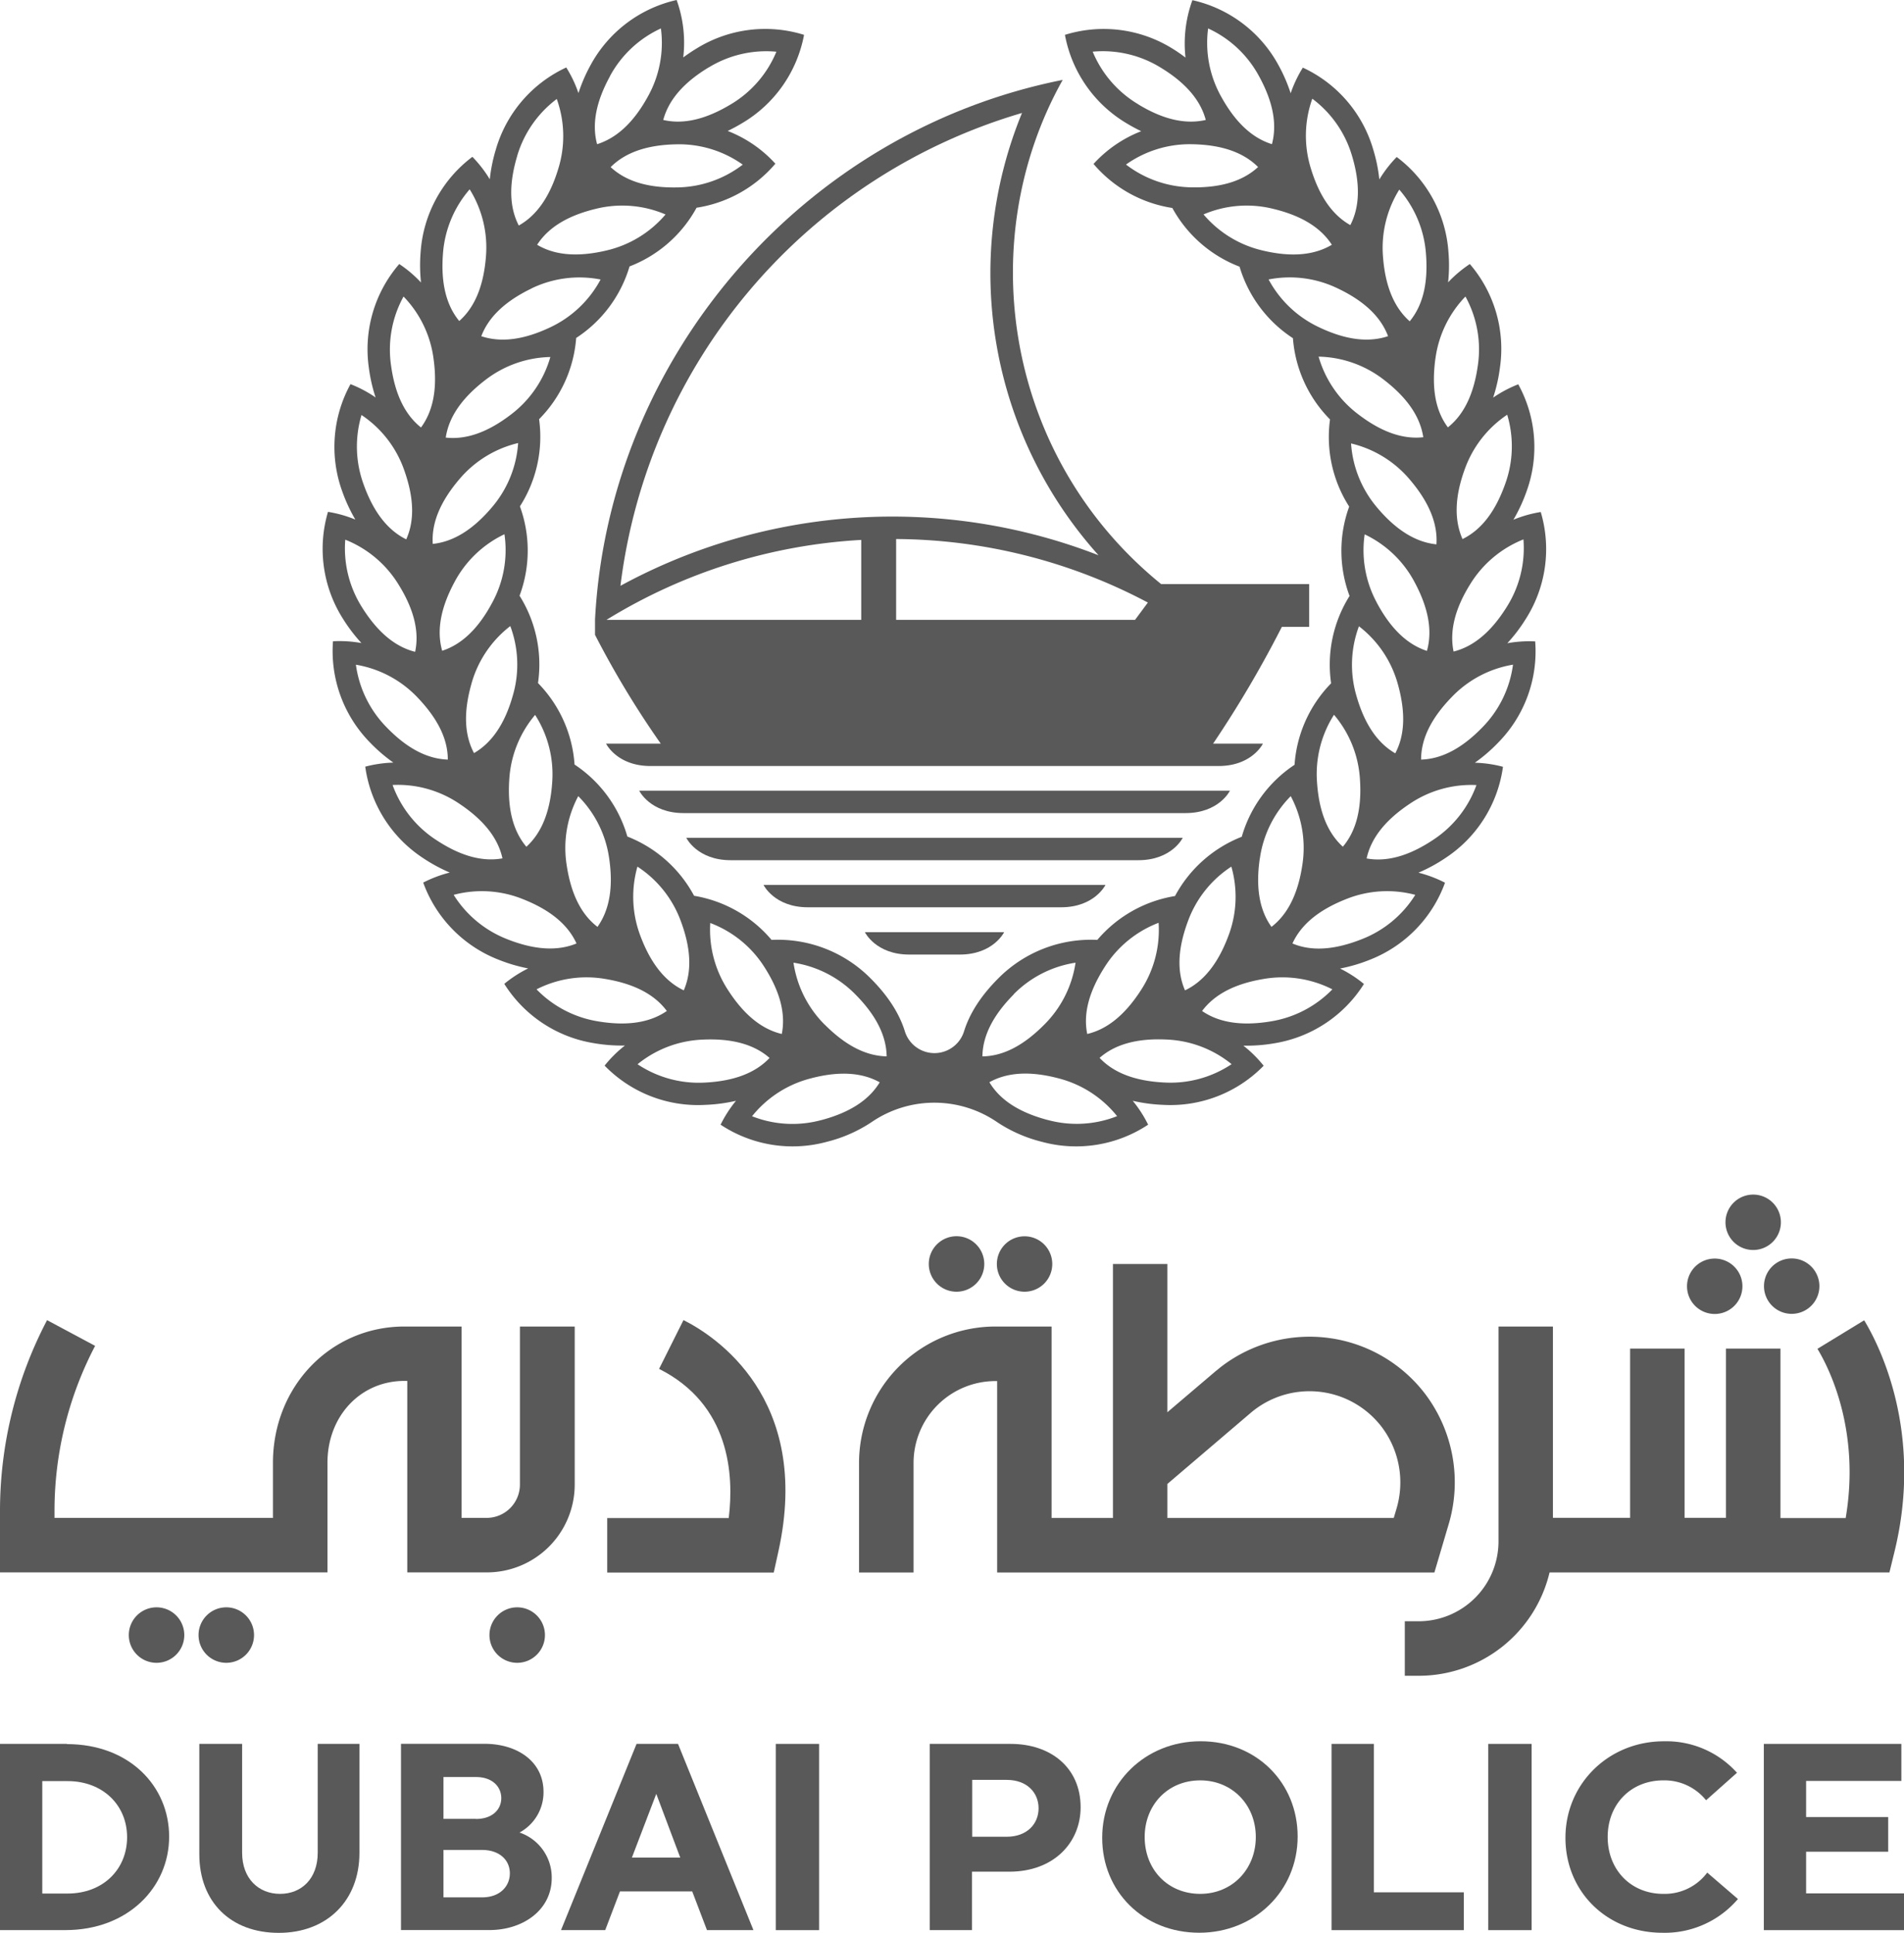
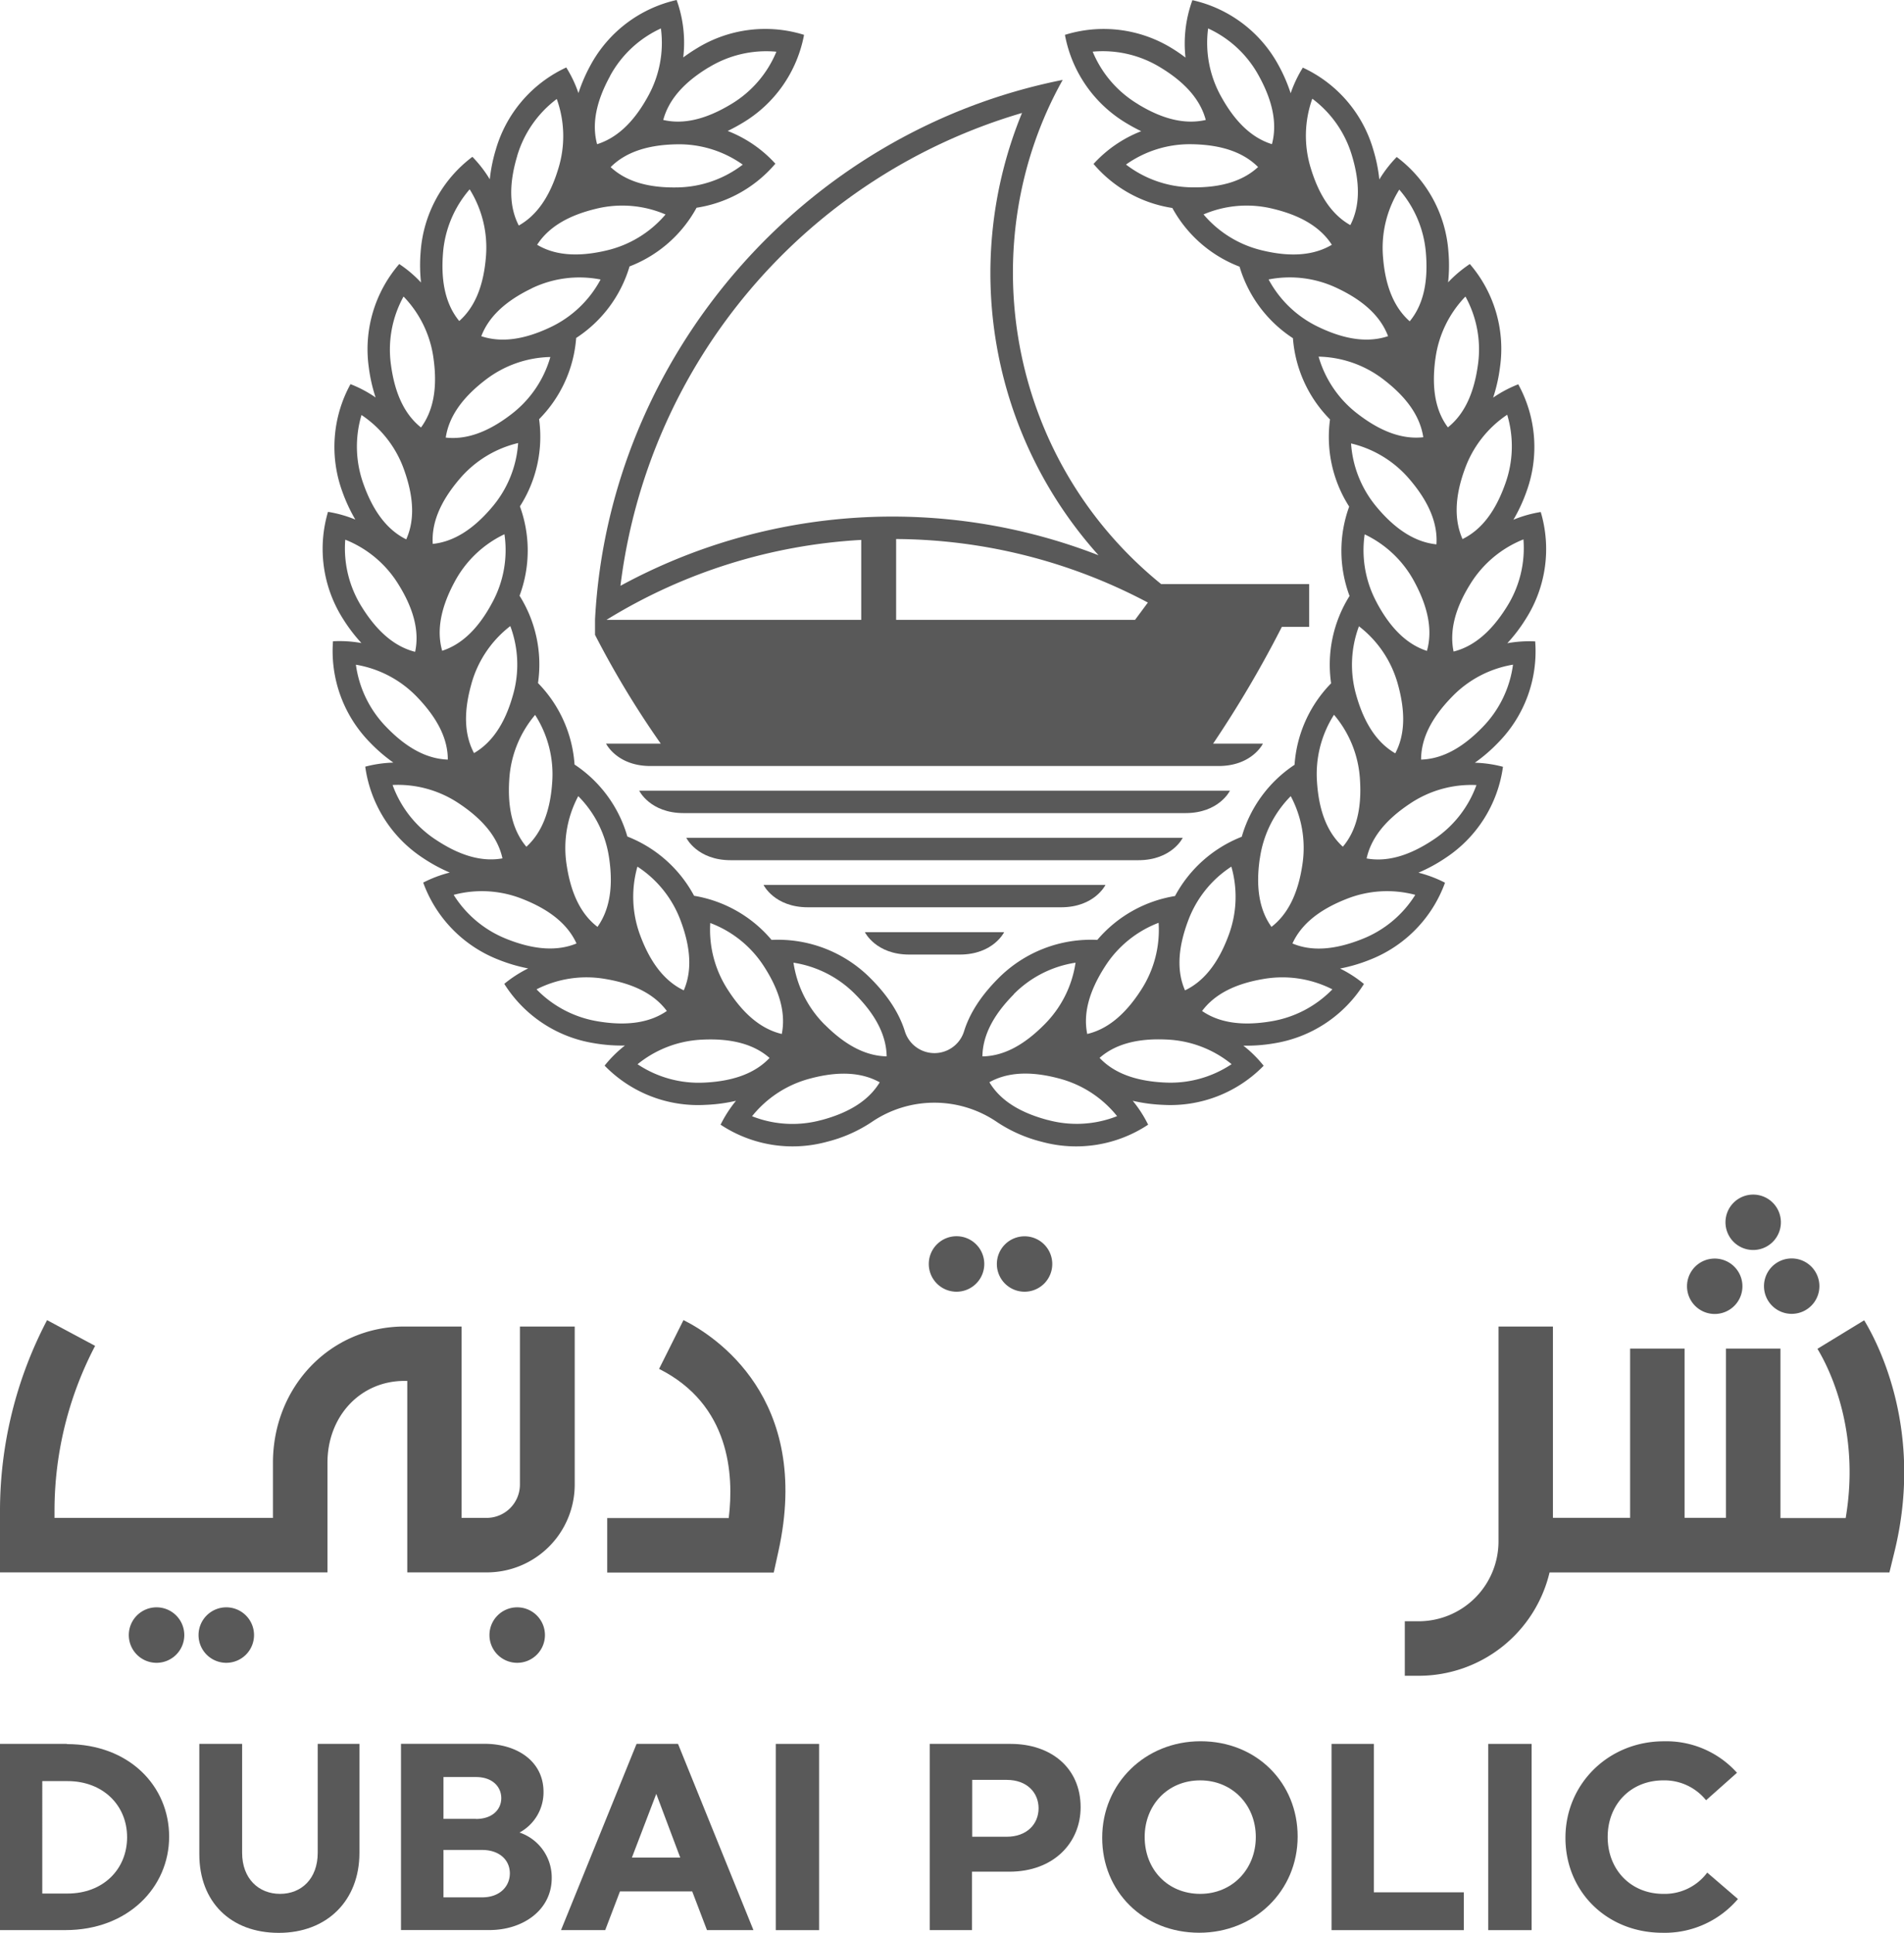
<svg xmlns="http://www.w3.org/2000/svg" id="Layer_1" data-name="Layer 1" viewBox="0 0 468.75 475.85">
  <defs>
    <style>.cls-1{fill:#595959;}</style>
  </defs>
  <path class="cls-1" d="M464,510.31H447.51v45.85h16.12c15.36,0,25.52-10.51,25.52-23s-9.86-22.79-25.19-22.79m.19,36.79h-6.23V519.48h6.23c8.63,0,14.65,5.88,14.65,13.81s-5.93,13.87-14.65,13.87" transform="translate(-447.51 -81)" />
  <path class="cls-1" d="M525.73,537.13c0,6.37-4,10.11-9.27,10.11s-9.34-3.75-9.34-10.11V510.31H496.58v27.17c0,11.72,7.69,19.36,19.56,19.36S536,548.92,536,537.15V510.31H525.73v26.81Z" transform="translate(-447.51 -81)" />
  <path class="cls-1" d="M575.4,532.15a11.26,11.26,0,0,0,5.92-10c0-7.63-6.62-11.85-14.5-11.85H546.23v45.85H568c8.25,0,15.34-4.91,15.34-12.82a11.68,11.68,0,0,0-7.93-11.19m-10.72-3.37h-8V518.48h8c4.14,0,6.23,2.47,6.23,5.19s-2.1,5.13-6.23,5.13m-8,7.63h9.53c4.08,0,6.81,2.34,6.81,5.77,0,3.1-2.37,5.9-6.81,5.9h-9.53V536.43Z" transform="translate(-447.51 -81)" />
  <path class="cls-1" d="M614.41,510.31H604.23l-18.6,45.85h10.88l3.63-9.52h17.79l3.63,9.52H633l-18.5-45.68Zm.57,28h-11.9l6-15.69Z" transform="translate(-447.51 -81)" />
  <rect class="cls-1" x="190.99" y="429.32" width="10.67" height="45.85" />
  <path class="cls-1" d="M696.27,510.31H676.4v45.85h10.41V541.78H696c10.94,0,17.55-7.15,17.55-15.86,0-9.75-7.35-15.6-17.22-15.6m-9.47,8.86h8.49c5,0,7.85,3.14,7.85,7s-2.88,7-7.85,7h-8.49v-14Z" transform="translate(-447.51 -81)" />
  <path class="cls-1" d="M743.08,509.67c-13.62,0-24.22,10.36-24.22,23.76,0,13.18,10.06,23.38,23.9,23.38,13.6,0,24.22-10.27,24.22-23.7,0-13.17-10.06-23.44-23.9-23.44M743,547.24c-8,0-13.68-6-13.68-14,0-7.78,5.6-13.94,13.68-13.94,7.84,0,13.68,6,13.68,13.94s-5.81,14-13.68,14" transform="translate(-447.51 -81)" />
  <path class="cls-1" d="M867.64,542.24a13.07,13.07,0,0,1-10.65,5c-7.93,0-13.68-5.89-13.68-14S849.06,519.3,857,519.3A13.15,13.15,0,0,1,867.37,524l.17.19,7.6-6.76-.17-.19a23.38,23.38,0,0,0-17.84-7.56c-13.58,0-24.22,10.44-24.22,23.76s10.27,23.38,23.9,23.38a23.66,23.66,0,0,0,18.4-8.12l.17-.19L867.81,542Z" transform="translate(-447.51 -81)" />
  <polygon class="cls-1" points="338.23 429.32 327.82 429.32 327.82 475.17 360.38 475.17 360.38 465.86 338.23 465.86 338.23 429.32" />
  <rect class="cls-1" x="366.4" y="429.32" width="10.67" height="45.85" />
-   <polygon class="cls-1" points="444.65 466.12 444.65 455.87 464.86 455.87 464.86 447.33 444.65 447.33 444.65 438.44 468.1 438.44 468.1 429.32 434.24 429.32 434.24 475.17 468.75 475.17 468.75 466.12 444.65 466.12" />
  <path class="cls-1" d="M699.75,399a6.82,6.82,0,1,0-6.82-6.82,6.82,6.82,0,0,0,6.82,6.82" transform="translate(-447.51 -81)" />
  <path class="cls-1" d="M879.13,388.73a6.82,6.82,0,1,0-6.82-6.82,6.82,6.82,0,0,0,6.82,6.82" transform="translate(-447.51 -81)" />
  <path class="cls-1" d="M869.66,404.48a6.82,6.82,0,1,0-6.82-6.82,6.82,6.82,0,0,0,6.82,6.82" transform="translate(-447.51 -81)" />
  <path class="cls-1" d="M881.79,397.63a6.82,6.82,0,1,0,6.82-6.82,6.82,6.82,0,0,0-6.82,6.82" transform="translate(-447.51 -81)" />
  <path class="cls-1" d="M906.42,406.06l-11.47,7c2.69,4.43,10.65,19.84,6.95,41.67H885.84V413H872.43v41.66H862.24V413H848.83v41.66h-19V407.57h-13.4v52.91a19.67,19.67,0,0,1-19.65,19.65h-3.42v13.42h3.42A33.11,33.11,0,0,0,829,468.11h83.67l1.25-5.11c7.23-29.54-3.88-51.05-7.45-56.94" transform="translate(-447.51 -81)" />
  <path class="cls-1" d="M615.77,406l-6,12c17.43,8.76,18.46,26,17.15,36.72H597v13.42h41l1.16-5.27c8.3-37.7-15.76-53.05-23.33-56.86" transform="translate(-447.51 -81)" />
-   <path class="cls-1" d="M800.65,468.11l3.55-12a36.13,36.13,0,0,0-5.59-31.63,35.77,35.77,0,0,0-50-7.36c-.64.47-1.25,1-1.85,1.47L734.9,428.68V392.17H721.51V454.7H706.4V407.57H692.51A33.59,33.59,0,0,0,659,441.12v27h13.42v-27A20.17,20.17,0,0,1,692.51,421H693v47.13H800.65Zm-65.76-21.77,20.54-17.52a22.34,22.34,0,0,1,31.48,2.53c.32.37.63.76.92,1.15a22.64,22.64,0,0,1,3.51,19.84l-.7,2.36H734.9v-8.35Z" transform="translate(-447.51 -81)" />
  <path class="cls-1" d="M574.84,476.7a6.83,6.83,0,1,0,6.83,6.83,6.83,6.83,0,0,0-6.83-6.83" transform="translate(-447.51 -81)" />
  <path class="cls-1" d="M503.22,476.7a6.83,6.83,0,1,0,6.83,6.83,6.83,6.83,0,0,0-6.83-6.83" transform="translate(-447.51 -81)" />
  <path class="cls-1" d="M486.05,476.7a6.83,6.83,0,1,0,6.83,6.83,6.83,6.83,0,0,0-6.83-6.83" transform="translate(-447.51 -81)" />
  <path class="cls-1" d="M683,399a6.83,6.83,0,1,0-6.83-6.83A6.83,6.83,0,0,0,683,399" transform="translate(-447.51 -81)" />
  <path class="cls-1" d="M575.51,446.48a8.2,8.2,0,0,1-8.2,8.2h-6.16V407.57H547.06c-18.14,0-32.35,14.74-32.35,33.55v13.57H460.93v-1.81a87.5,87.5,0,0,1,10-40.55L459.1,406a101.11,101.11,0,0,0-11.59,46.87v15.23h80.62v-27c0-11.48,8.14-20.14,18.93-20.14h.72V468.1h19.58A21.63,21.63,0,0,0,589,446.48V407.57H575.51Z" transform="translate(-447.51 -81)" />
  <path class="cls-1" d="M825.6,238.91a30.42,30.42,0,0,0-7,.44,39,39,0,0,0,4.56-6,32,32,0,0,0,3.67-26.3,30.37,30.37,0,0,0-6.73,1.9,39.47,39.47,0,0,0,3.19-6.85,32,32,0,0,0-2-26.49,30.25,30.25,0,0,0-6.18,3.28,39.71,39.71,0,0,0,1.67-7.37A32,32,0,0,0,809.37,146a30.74,30.74,0,0,0-5.35,4.51,38.88,38.88,0,0,0,.08-7.55,32,32,0,0,0-12.73-23.31,30.62,30.62,0,0,0-4.28,5.53,38.87,38.87,0,0,0-1.51-7.4,32.05,32.05,0,0,0-17.32-20.13,30.67,30.67,0,0,0-3,6.31,39.33,39.33,0,0,0-3-6.92,32.06,32.06,0,0,0-21.19-16,31.21,31.21,0,0,0-1.7,14.14A37.65,37.65,0,0,0,736,92.87a32.07,32.07,0,0,0-26.31-3.29,32.1,32.1,0,0,0,15.19,21.78c1.23.74,2.42,1.38,3.59,1.94a31.11,31.11,0,0,0-11.74,8.06,31.77,31.77,0,0,0,19.4,10.84,31.82,31.82,0,0,0,16.55,14.45,31.83,31.83,0,0,0,13.14,17.61,31.83,31.83,0,0,0,9.13,20,31.8,31.8,0,0,0,4.72,21.46,31.77,31.77,0,0,0,.09,22,31.8,31.8,0,0,0-4.54,21.5,31.78,31.78,0,0,0-9,20.06,31.77,31.77,0,0,0-13,17.72,31.8,31.8,0,0,0-16.43,14.59,31.76,31.76,0,0,0-19.13,10.8,32.1,32.1,0,0,0-24.5,9.59c-4.42,4.45-7,8.76-8.28,12.82a7.63,7.63,0,0,1-14.63,0c-1.28-4.06-3.86-8.37-8.29-12.82a32.1,32.1,0,0,0-24.5-9.59,31.74,31.74,0,0,0-19.07-10.86,31.77,31.77,0,0,0-16.43-14.59,31.73,31.73,0,0,0-13-17.72,31.73,31.73,0,0,0-9-20.06,31.8,31.8,0,0,0-4.54-21.5,31.77,31.77,0,0,0,.09-22,31.75,31.75,0,0,0,4.72-21.46,31.78,31.78,0,0,0,9.13-20,31.78,31.78,0,0,0,13.14-17.61A31.79,31.79,0,0,0,619,132.14a31.77,31.77,0,0,0,19.4-10.84,31,31,0,0,0-11.74-8.06c1.17-.56,2.36-1.2,3.59-1.94a32.08,32.08,0,0,0,15.21-21.72,32.09,32.09,0,0,0-26.35,3.29c-1.23.74-2.35,1.5-3.39,2.27A31.05,31.05,0,0,0,614.09,81a32.1,32.1,0,0,0-21.17,16,40.09,40.09,0,0,0-3,6.92,30.16,30.16,0,0,0-3-6.31,32.08,32.08,0,0,0-17.32,20.13,39.66,39.66,0,0,0-1.51,7.4,30.17,30.17,0,0,0-4.28-5.53A32.1,32.1,0,0,0,551.07,143a39.68,39.68,0,0,0,.09,7.55A29.89,29.89,0,0,0,545.8,146a32.08,32.08,0,0,0-7.49,25.48,39.71,39.71,0,0,0,1.67,7.37,30,30,0,0,0-6.18-3.28,32.1,32.1,0,0,0-2,26.49,40.22,40.22,0,0,0,3.19,6.85,30.22,30.22,0,0,0-6.73-1.9,32.11,32.11,0,0,0,3.67,26.3,40.36,40.36,0,0,0,4.56,6,30.42,30.42,0,0,0-7-.44,32.11,32.11,0,0,0,9.13,24.94,40.18,40.18,0,0,0,5.73,4.93,30.58,30.58,0,0,0-6.92,1A32.11,32.11,0,0,0,551.6,292.2a40.25,40.25,0,0,0,6.64,3.61,30.76,30.76,0,0,0-6.54,2.47,32.11,32.11,0,0,0,18.59,19,39.91,39.91,0,0,0,7.25,2.13,30.15,30.15,0,0,0-5.88,3.8,32.07,32.07,0,0,0,22.17,14.62,39.61,39.61,0,0,0,7.53.56,30.5,30.5,0,0,0-5,4.95A32.07,32.07,0,0,0,621.22,353a40,40,0,0,0,7.48-1,31.06,31.06,0,0,0-3.79,5.88,32.1,32.1,0,0,0,26.22,4.2,35.22,35.22,0,0,0,11-4.86,27.35,27.35,0,0,1,30.82,0,35.22,35.22,0,0,0,11,4.86,32.09,32.09,0,0,0,26.22-4.2,30.1,30.1,0,0,0-3.79-5.88,40.15,40.15,0,0,0,7.48,1,32.07,32.07,0,0,0,24.75-9.63,29.72,29.72,0,0,0-5-4.95,39.55,39.55,0,0,0,7.53-.56,32.12,32.12,0,0,0,22.16-14.62,29.85,29.85,0,0,0-5.88-3.8,39.68,39.68,0,0,0,7.25-2.13,32.11,32.11,0,0,0,18.59-19,30.56,30.56,0,0,0-6.54-2.47,39.46,39.46,0,0,0,6.64-3.61,32.05,32.05,0,0,0,14.17-22.46,30.5,30.5,0,0,0-6.92-1,39.56,39.56,0,0,0,5.72-4.93,32,32,0,0,0,9.13-24.94M622.37,308.23A27.05,27.05,0,0,1,635.65,319c4,6.22,5.3,11.68,4.33,16.55-4.84-1.15-9.25-4.61-13.25-10.83a27.11,27.11,0,0,1-4.36-16.49m-17.93-13.88a27.11,27.11,0,0,1,10.66,13.36c2.59,6.92,2.73,12.53.75,17.1-4.49-2.14-8.07-6.46-10.67-13.38a27.14,27.14,0,0,1-.74-17.08M589.87,277a27,27,0,0,1,7.61,15.31c1.08,7.31,0,12.82-2.87,16.87-3.94-3-6.53-8-7.61-15.33A27.14,27.14,0,0,1,589.87,277m-10.62-20a27.07,27.07,0,0,1,4.21,16.57c-.49,7.38-2.68,12.54-6.36,15.89-3.21-3.8-4.7-9.21-4.21-16.58A27.1,27.1,0,0,1,579.25,257m-19.88-32.64a27.12,27.12,0,0,1,12.33-11.84,27,27,0,0,1-3,16.83c-3.48,6.52-7.6,10.33-12.33,11.86-1.36-4.78-.49-10.33,3-16.85m-5.32-9.45c-.32-5,1.7-10.2,6.47-15.84a27.13,27.13,0,0,1,14.55-9,27.09,27.09,0,0,1-6.46,15.83c-4.78,5.64-9.61,8.49-14.56,9m9.53,34.41a27.08,27.08,0,0,1,9.56-14.18,27.06,27.06,0,0,1,.63,17.08c-2,7.11-5.26,11.7-9.56,14.19-2.34-4.39-2.65-10-.62-17.1m9.78-66.3c-5.86,4.51-11.18,6.28-16.12,5.73.73-4.92,3.81-9.61,9.67-14.12A27.09,27.09,0,0,1,583,168.89,27.09,27.09,0,0,1,573.37,183m57-61.47a27.11,27.11,0,0,1-16.15,5.61c-7.39.14-12.72-1.6-16.37-5,3.51-3.52,8.78-5.47,16.17-5.61a27.09,27.09,0,0,1,16.35,5M622,97.6a27.12,27.12,0,0,1,16.65-3.87,27.06,27.06,0,0,1-11.18,12.93c-6.33,3.82-11.82,5-16.67,3.87,1.28-4.8,4.86-9.12,11.19-12.94M597.7,99.7A27.1,27.1,0,0,1,610.22,88,27.07,27.07,0,0,1,607,104.79c-3.57,6.49-7.74,10.21-12.49,11.71-1.3-4.8-.35-10.33,3.22-16.81m-3.37,32.68a27,27,0,0,1,17,1.43,27.1,27.1,0,0,1-14.61,8.88c-7.2,1.69-12.78,1.11-17-1.42,2.69-4.18,7.43-7.19,14.62-8.89m-19.53-13a27.15,27.15,0,0,1,9.74-14,27,27,0,0,1,.4,17.09c-2.12,7.08-5.42,11.63-9.75,14.06-2.28-4.42-2.52-10-.39-17.11M578.37,152a27.09,27.09,0,0,1,17-2.19A27.13,27.13,0,0,1,583,161.57c-6.68,3.17-12.26,3.78-17,2.2,1.76-4.63,5.75-8.57,12.41-11.77m-21.84-8.61a27.12,27.12,0,0,1,6.57-15.78,27.06,27.06,0,0,1,4,16.62c-.59,7.37-2.85,12.51-6.57,15.8-3.16-3.84-4.58-9.27-4-16.64M546.86,154a27.06,27.06,0,0,1,7.4,15.41c1,7.33-.15,12.82-3.1,16.83-3.89-3.09-6.42-8.1-7.4-15.43a27.08,27.08,0,0,1,3.1-16.81m-10.35,29.17A27,27,0,0,1,547,196.68c2.5,7,2.56,12.57.52,17.1-4.46-2.2-8-6.56-10.49-13.52a27.16,27.16,0,0,1-.52-17.09m-4,30.69a27.1,27.1,0,0,1,13.09,11c3.91,6.27,5.15,11.75,4.11,16.61-4.82-1.21-9.19-4.73-13.1-11a27.13,27.13,0,0,1-4.1-16.6M542.64,260a27.16,27.16,0,0,1-7.51-15.36,27.09,27.09,0,0,1,15.11,8c5.13,5.36,7.51,10.36,7.52,15.36-5-.17-10-2.69-15.12-8m12.09,27.68a27.14,27.14,0,0,1-10.57-13.43,27,27,0,0,1,16.46,4.63c6.15,4.11,9.53,8.58,10.59,13.44-4.89.88-10.32-.53-16.47-4.64m17.63,24.53A27.14,27.14,0,0,1,559.2,301.3a27,27,0,0,1,17.06,1.06c6.87,2.72,11.12,6.38,13.18,10.91-4.6,1.89-10.2,1.66-17.08-1.06m22.41,20.24a27.17,27.17,0,0,1-15.17-7.89A27.08,27.08,0,0,1,596.5,322c7.29,1.21,12.22,3.9,15.18,7.89-4.1,2.82-9.63,3.77-16.92,2.56m26.17,15.07A27.15,27.15,0,0,1,604.47,343a27.07,27.07,0,0,1,16-6.06c7.38-.35,12.77,1.24,16.5,4.51-3.41,3.62-8.62,5.71-16,6.07m28.76,9.22a27.06,27.06,0,0,1-17.07-.94A27.15,27.15,0,0,1,647,346.51c7.14-1.9,12.74-1.48,17.09.94-2.57,4.26-7.22,7.4-14.36,9.3m.85-23.46A27.15,27.15,0,0,1,642.86,318a27.13,27.13,0,0,1,15.22,7.79c5.21,5.24,7.64,10.3,7.72,15.27-5-.1-10-2.56-15.23-7.8m172-119.46a27.06,27.06,0,0,1-4.1,16.6c-3.91,6.28-8.28,9.8-13.1,11-1-4.86.2-10.34,4.11-16.61a27.19,27.19,0,0,1,13.09-11m-4-30.69a27.09,27.09,0,0,1-.51,17.09c-2.5,7-6,11.32-10.49,13.52-2-4.54-2-10.15.52-17.1a27.1,27.1,0,0,1,10.48-13.51m-17.68-13.73a27.14,27.14,0,0,1,7.4-15.37,27,27,0,0,1,3.08,16.78c-1,7.33-3.51,12.34-7.4,15.43-3-4-4.07-9.5-3.09-16.83m-14.4,60a27.11,27.11,0,0,1-3-16.83,27,27,0,0,1,12.33,11.84c3.48,6.52,4.35,12.06,3,16.85-4.73-1.53-8.85-5.34-12.34-11.86M791,266.45c-4.3-2.49-7.53-7.08-9.56-14.19a27.13,27.13,0,0,1,.63-17.08,27,27,0,0,1,9.56,14.18c2,7.11,1.71,12.71-.62,17.1M786.59,206a27.15,27.15,0,0,1-6.46-15.83,27.09,27.09,0,0,1,14.55,9c4.78,5.64,6.8,10.88,6.47,15.84-4.95-.5-9.78-3.35-14.56-9M792,127.68a27.06,27.06,0,0,1,6.57,15.78c.59,7.37-.83,12.8-4,16.64-3.73-3.29-6-8.43-6.57-15.8a27.13,27.13,0,0,1,4-16.62M770.6,105.31a27.08,27.08,0,0,1,9.75,14c2.13,7.08,1.88,12.69-.4,17.11-4.34-2.44-7.62-7-9.75-14.06a27.15,27.15,0,0,1,.4-17.09M744.94,88a27,27,0,0,1,12.49,11.68c3.57,6.48,4.51,12,3.22,16.81-4.75-1.47-8.92-5.22-12.49-11.69A27.09,27.09,0,0,1,744.94,88M727.7,106.65a27.16,27.16,0,0,1-11.18-12.93,27.11,27.11,0,0,1,16.65,3.87c6.33,3.82,9.91,8.14,11.19,12.94-4.85,1.11-10.34,0-16.67-3.87m13.18,20.46a27.14,27.14,0,0,1-16.15-5.61,27.11,27.11,0,0,1,16.35-5c7.39.14,12.65,2.09,16.17,5.61-3.65,3.38-9,5.13-16.37,5m2.91,6.68a27,27,0,0,1,17-1.43c7.2,1.7,11.93,4.71,14.62,8.89-4.28,2.54-9.86,3.12-17,1.42a27.12,27.12,0,0,1-14.58-8.88m16,16a27.08,27.08,0,0,1,17,2.19c6.68,3.17,10.67,7.11,12.42,11.77-4.71,1.58-10.29,1-17-2.2a27.18,27.18,0,0,1-12.41-11.76m12.3,19a27.06,27.06,0,0,1,16.11,5.72c5.86,4.51,8.93,9.2,9.67,14.12-4.94.55-10.27-1.22-16.12-5.73a27.13,27.13,0,0,1-9.65-14.11m3.82,88.2a27,27,0,0,1,6.36,15.87c.49,7.38-1,12.79-4.21,16.58-3.68-3.34-5.87-8.51-6.36-15.89A27.11,27.11,0,0,1,775.91,257m-18.23,35.34a27.14,27.14,0,0,1,7.6-15.34,27.07,27.07,0,0,1,2.87,16.85c-1.08,7.31-3.67,12.29-7.61,15.33-2.89-4-3.95-9.56-2.87-16.87M740,307.71a27.11,27.11,0,0,1,10.66-13.36,27,27,0,0,1-.74,17.08c-2.59,6.92-6.18,11.24-10.67,13.38-2-4.56-1.84-10.17.75-17.1M719.51,319a27.11,27.11,0,0,1,13.24-10.82,27.1,27.1,0,0,1-4.32,16.54c-4,6.22-8.41,9.69-13.25,10.83-1-4.88.34-10.33,4.33-16.55m-22.43,6.76A27.15,27.15,0,0,1,712.3,318a27.07,27.07,0,0,1-7.71,15.26c-5.22,5.26-10.22,7.74-15.22,7.81.08-5,2.51-10,7.72-15.27m8.36,30.93c-7.14-1.9-11.79-5-14.36-9.3,4.34-2.42,9.94-2.84,17.09-.94a27.06,27.06,0,0,1,14.35,9.29,27.06,27.06,0,0,1-17.07.94m28.76-9.22c-7.38-.35-12.59-2.45-16-6.07,3.74-3.28,9.12-4.87,16.5-4.51a27.07,27.07,0,0,1,16,6.06,27.08,27.08,0,0,1-16.49,4.52m26.14-15.05c-7.29,1.21-12.82.26-16.92-2.56,3-4,7.89-6.68,15.18-7.89a27.14,27.14,0,0,1,16.9,2.56,27.17,27.17,0,0,1-15.16,7.89m22.41-20.24c-6.87,2.72-12.48,3-17.08,1.06,2.06-4.53,6.31-8.19,13.18-10.91a27,27,0,0,1,17.06-1.06,27.07,27.07,0,0,1-13.16,10.91M811,274.27a27.08,27.08,0,0,1-10.57,13.43c-6.15,4.11-11.58,5.52-16.47,4.64,1.06-4.86,4.44-9.34,10.59-13.44A27.07,27.07,0,0,1,811,274.27M797.37,268c0-5,2.37-10.06,7.52-15.37a27,27,0,0,1,15.11-8A27.09,27.09,0,0,1,812.52,260c-5.15,5.33-10.15,7.85-15.15,8" transform="translate(-447.51 -81)" />
  <path class="cls-1" d="M594,233.53v3.76a227.6,227.6,0,0,0,16.18,26.78H596.72s2.67,5.51,10.93,5.51H747.5c8.27,0,10.93-5.51,10.93-5.51H746.17a274.23,274.23,0,0,0,16.92-28.74h6.72V224.79H733.37c-38.34-31.12-46.54-84.31-24.23-124.12C645.31,113.37,597.37,168.84,594,233.53m2.82.07a133.71,133.71,0,0,1,62.72-19.68V233.6H596.78Zm133.3-4.28-3.17,4.28H668.13V213.7a133.8,133.8,0,0,1,61.94,15.62m-12-11.58a140,140,0,0,0-117.81,7.48,139,139,0,0,1,98.86-116.41A103.87,103.87,0,0,0,718,217.74" transform="translate(-447.51 -81)" />
  <path class="cls-1" d="M671.37,316h12.41c8.27,0,10.94-5.51,10.94-5.51H660.44s2.67,5.51,10.93,5.51" transform="translate(-447.51 -81)" />
  <path class="cls-1" d="M719.68,298.85h-84.2s2.67,5.51,10.93,5.51h62.32c8.27,0,10.94-5.51,10.94-5.51" transform="translate(-447.51 -81)" />
  <path class="cls-1" d="M738.69,287.26H616.47s2.67,5.51,10.94,5.51H727.75c8.27,0,10.94-5.51,10.94-5.51" transform="translate(-447.51 -81)" />
  <path class="cls-1" d="M750.28,275.66H604.88s2.67,5.51,10.93,5.51H739.37c8.27,0,10.94-5.51,10.94-5.51" transform="translate(-447.51 -81)" />
</svg>